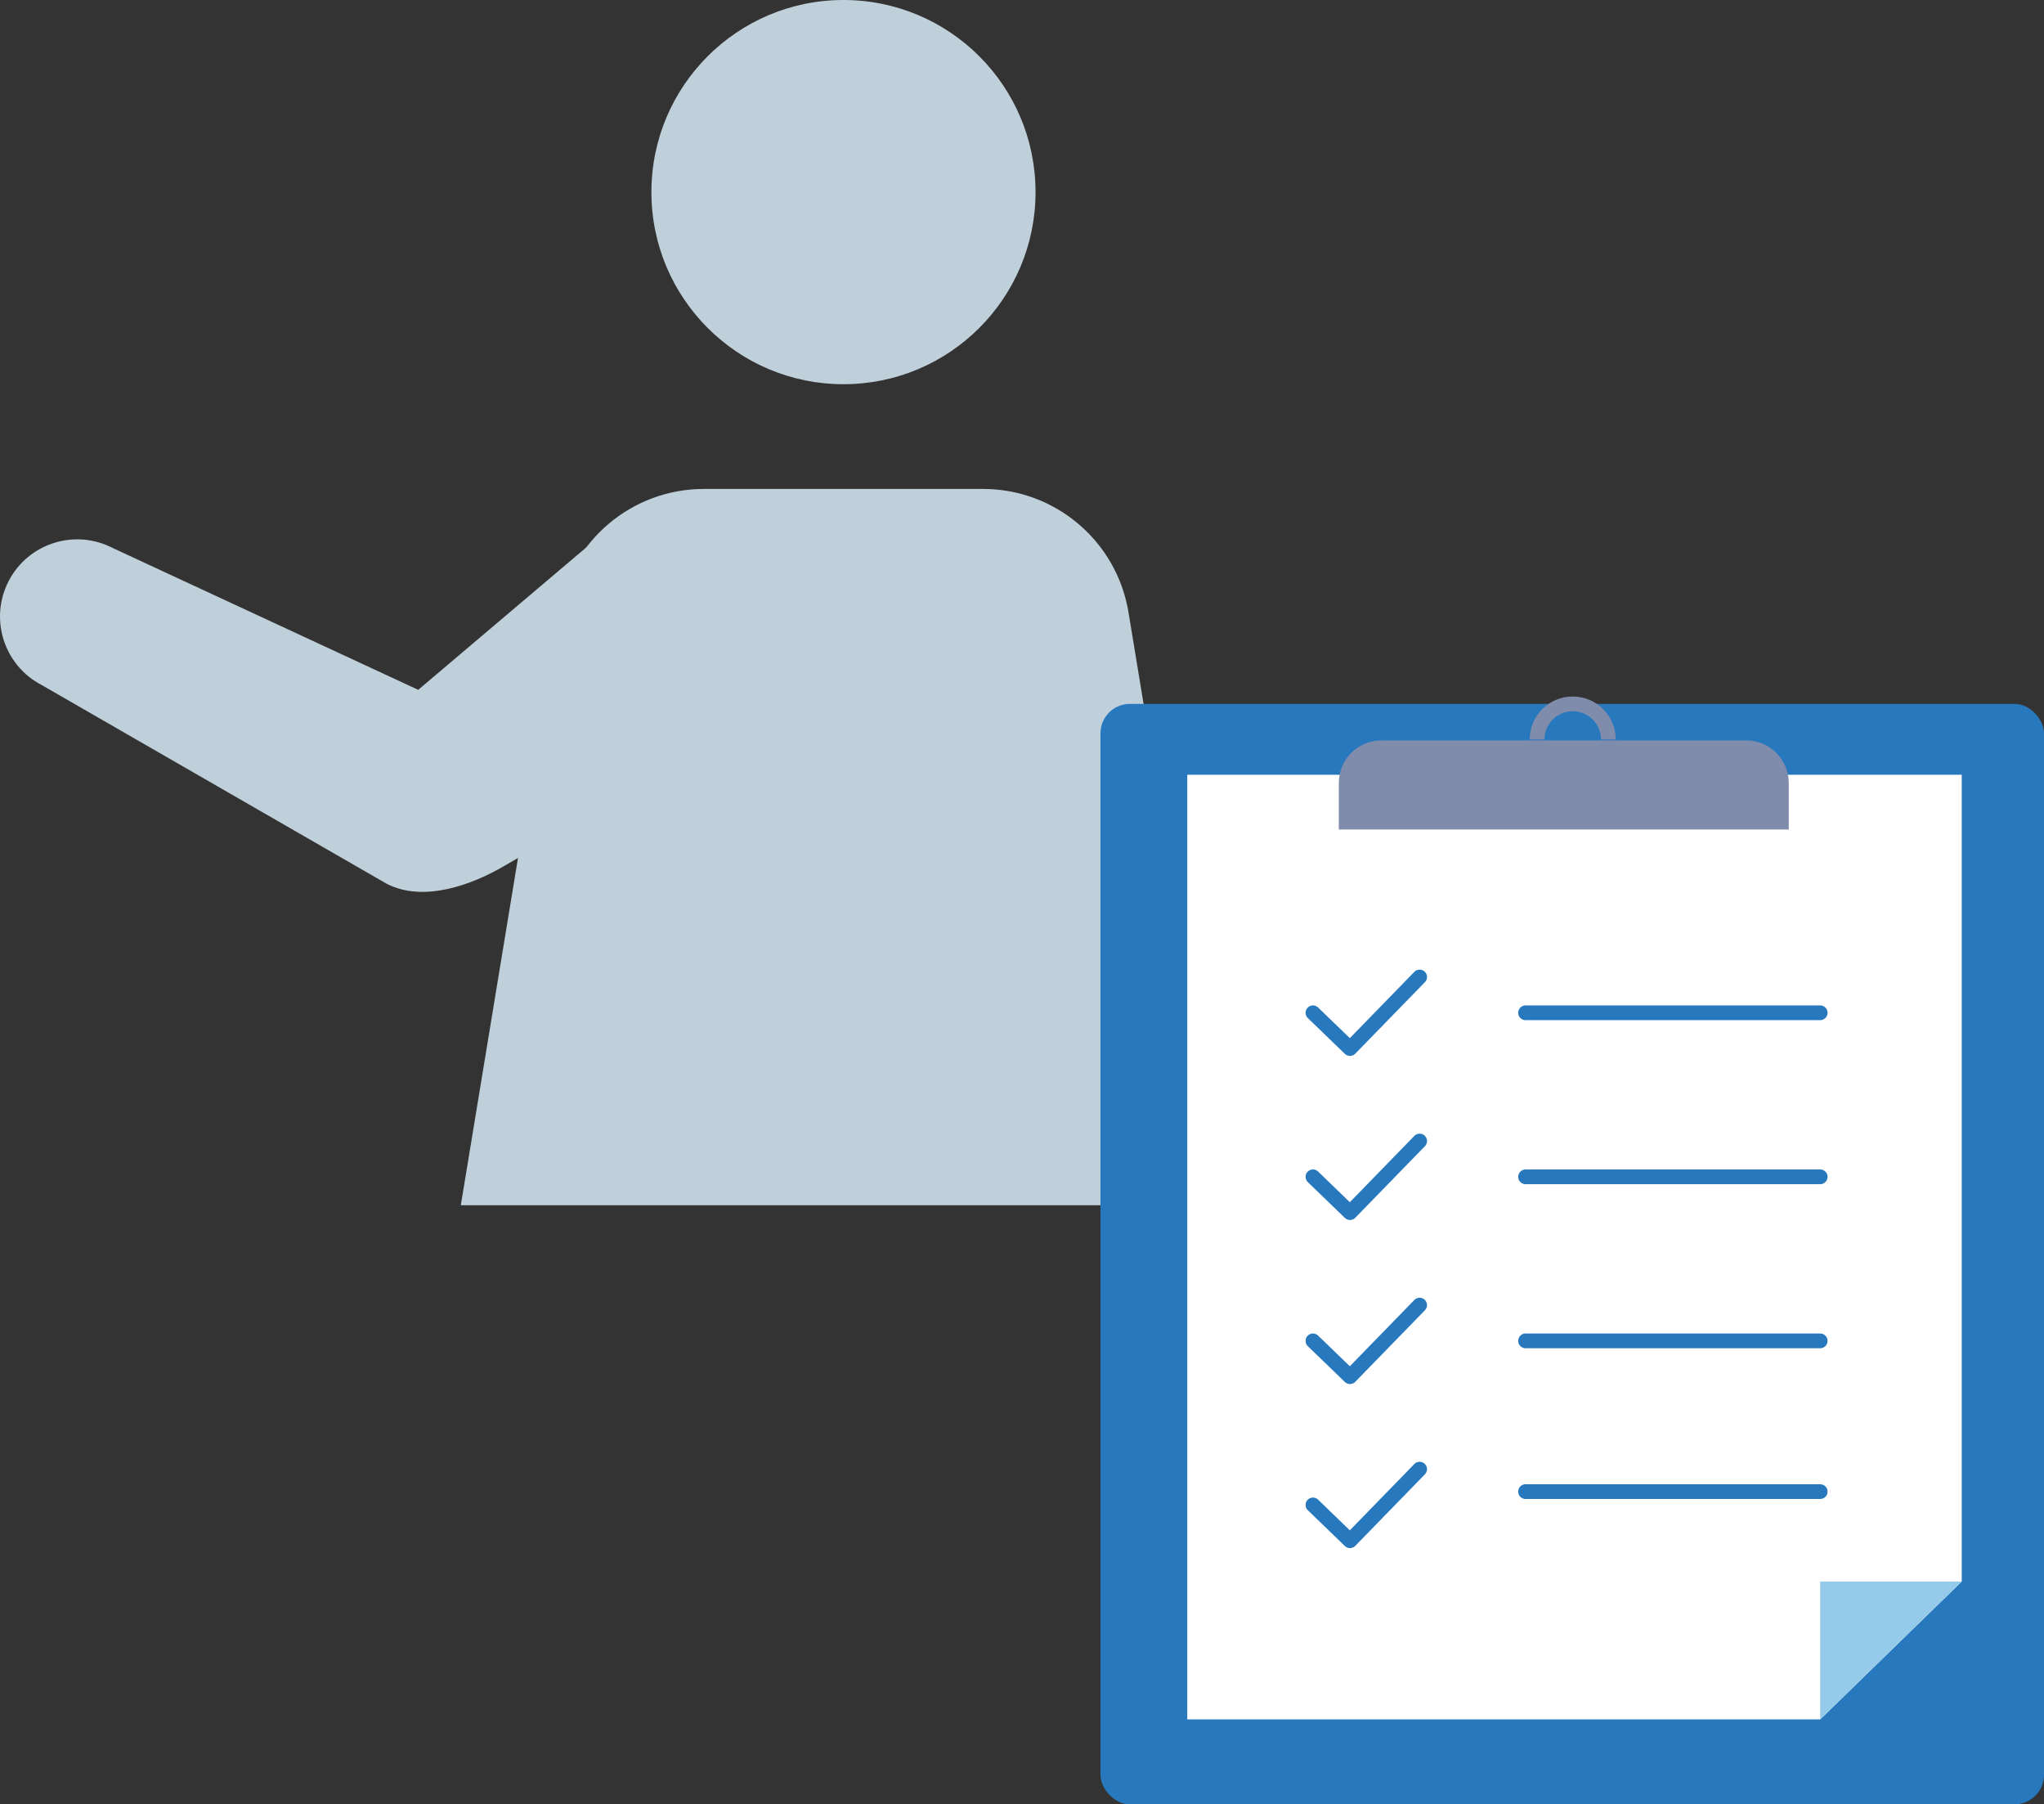
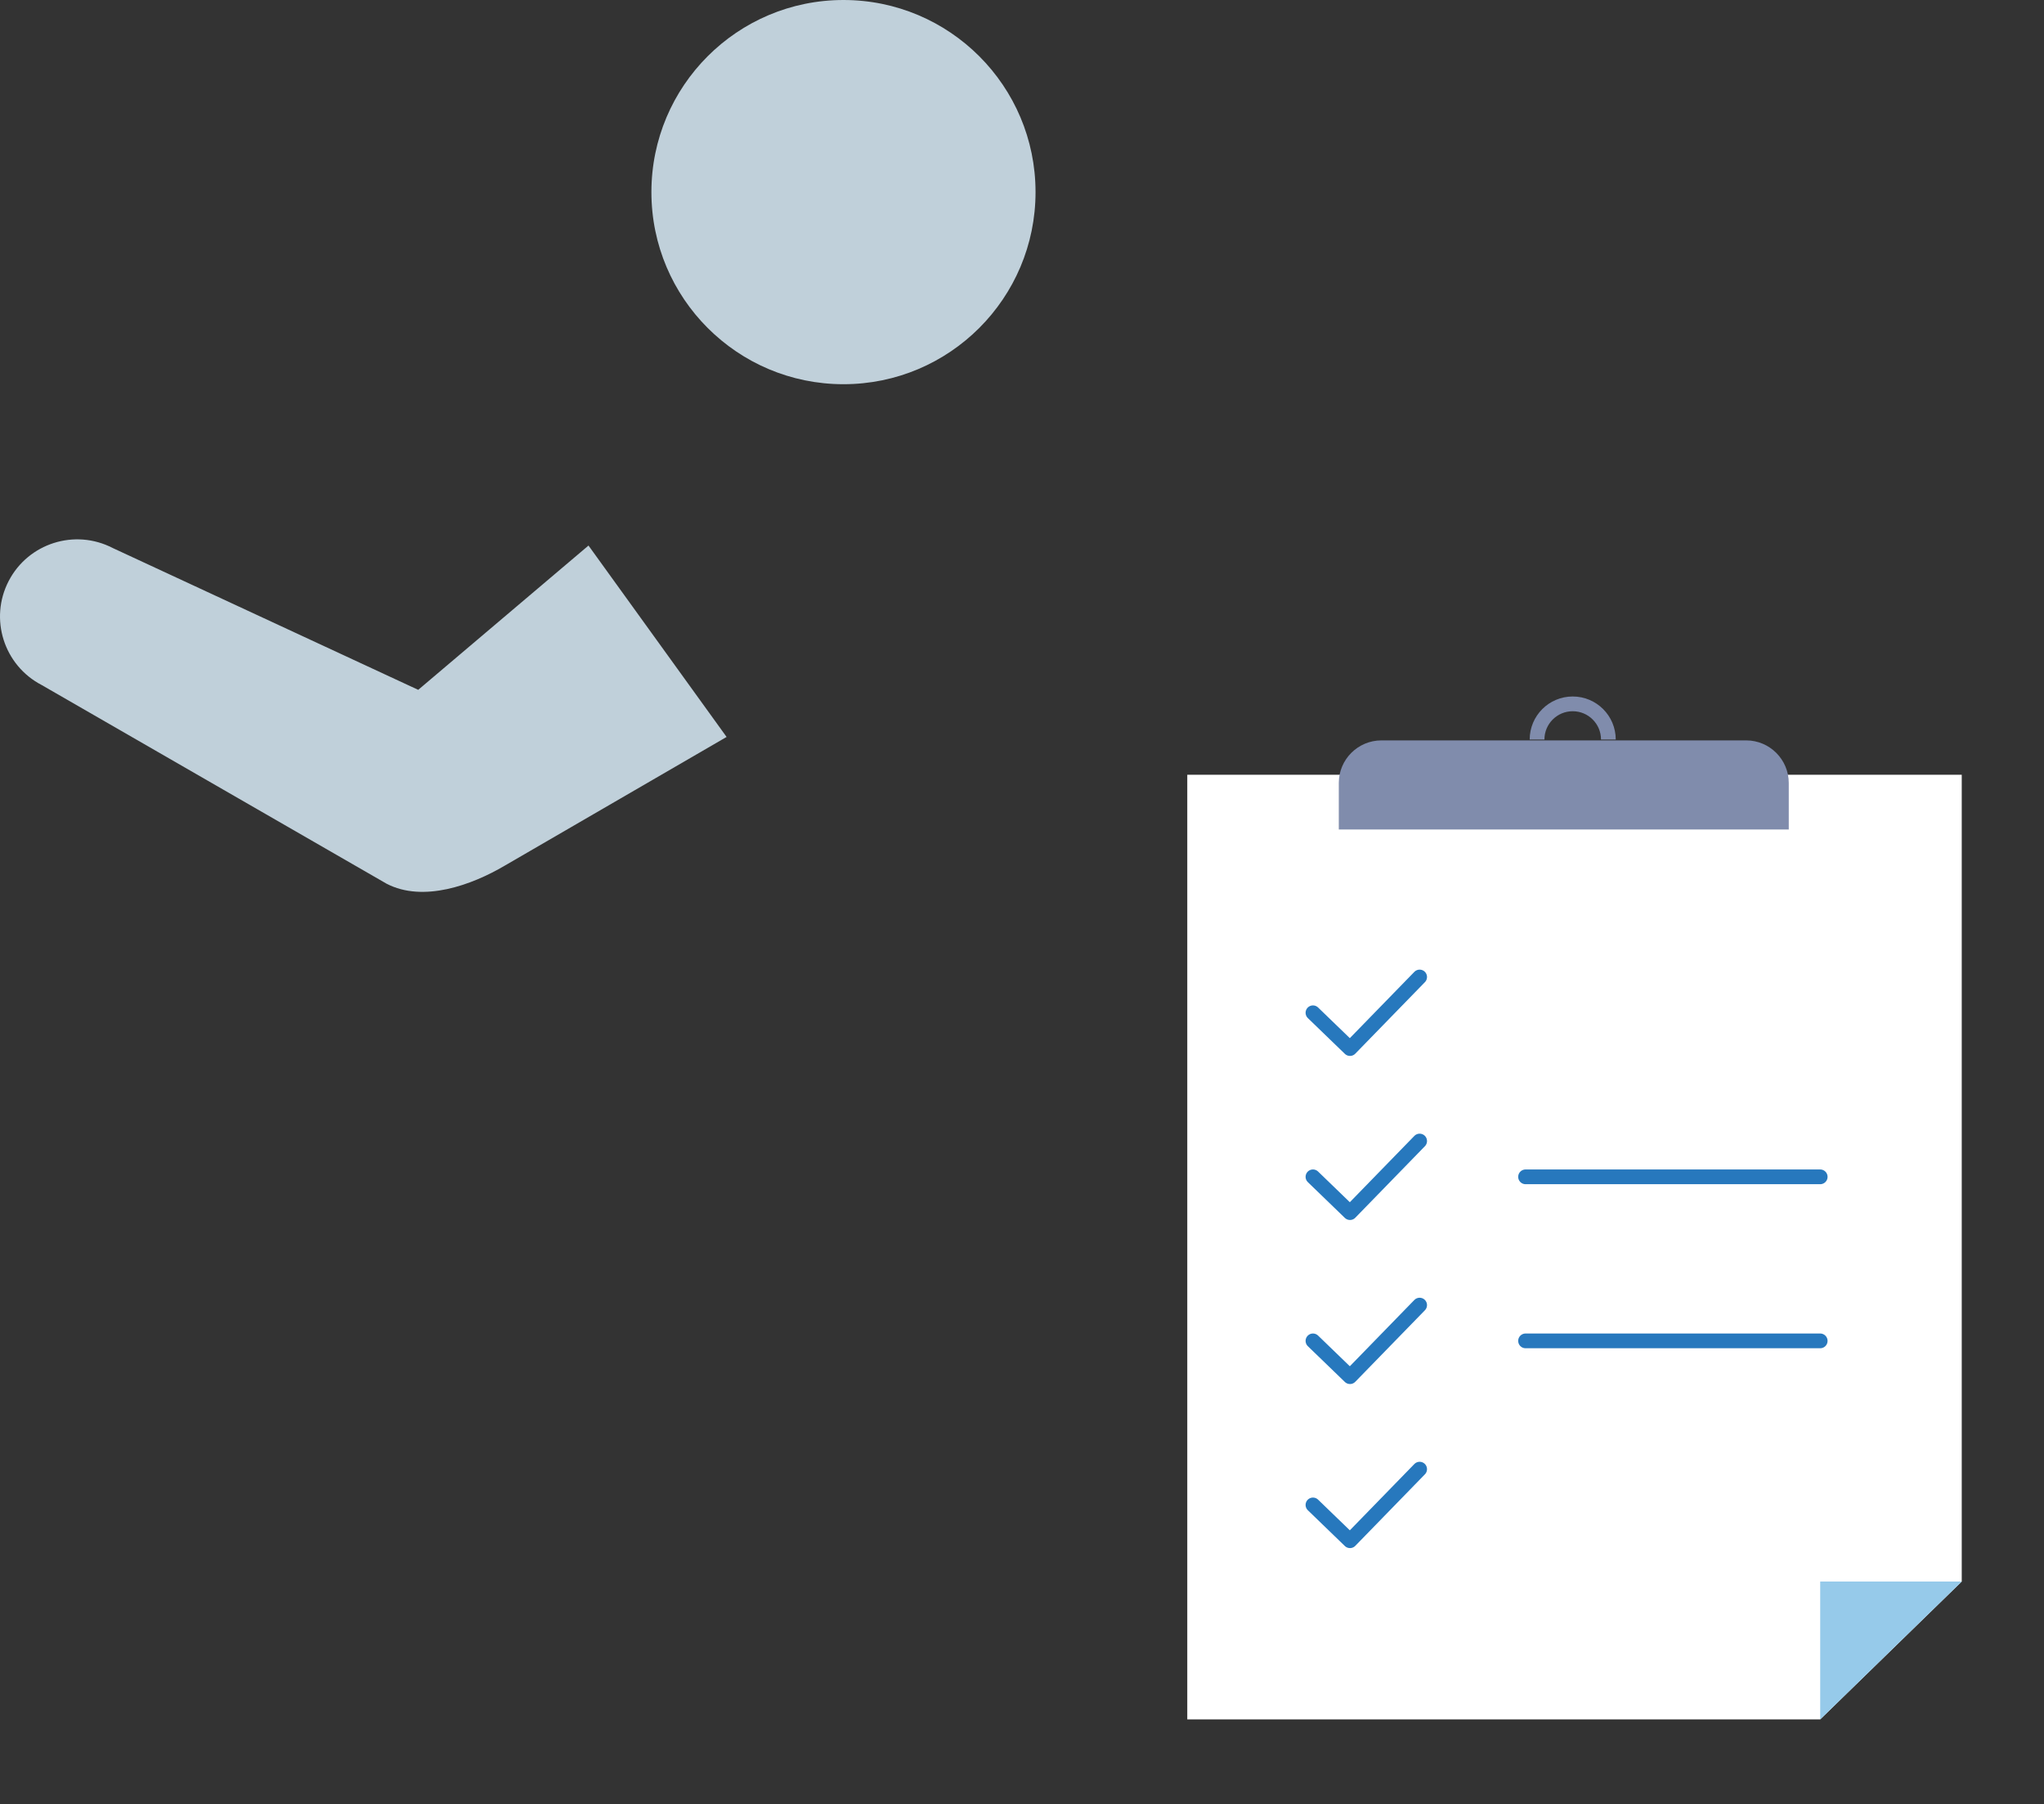
<svg xmlns="http://www.w3.org/2000/svg" id="_レイヤー_2" width="138.657" height="122.374" viewBox="0 0 138.657 122.374">
  <rect x="0" y="0" width="138.657" height="122.374" fill="#333333" stroke="none" />
  <defs>
    <style>.cls-1{stroke:#2778bd;stroke-linecap:round;stroke-linejoin:round;}.cls-1,.cls-2{fill:none;}.cls-3{fill:#fff;}.cls-4{fill:#96caea;}.cls-5{fill:#c0d0da;}.cls-6{fill:#808cac;}.cls-7{fill:#2778bd;}.cls-2{stroke:#808cac;stroke-miterlimit:10;}</style>
  </defs>
  <g id="_レイヤー_1-2">
    <circle class="cls-5" cx="57.218" cy="13.029" r="13.029" />
-     <path class="cls-5" d="m83.175,81.74H31.26l6.621-40.204c.796-4.831,4.971-8.375,9.867-8.375h18.939c4.896,0,9.072,3.544,9.867,8.375l6.621,40.204Z" />
    <path class="cls-5" d="m49.288,49.982l-15.054,8.732c-2.228,1.312-5.523,2.512-8.01,1.221L2.826,46.459c-2.564-1.331-3.569-4.49-2.237-7.055,1.331-2.564,4.489-3.564,7.055-2.238l20.726,9.62,11.551-9.786,9.368,12.981Z" />
    <g>
-       <rect class="cls-7" x="74.651" y="47.737" width="64.007" height="74.637" rx="2" ry="2" />
      <polygon class="cls-3" points="123.475 116.613 80.54 116.613 80.54 52.546 133.077 52.546 133.077 107.262 123.475 116.613" />
      <polygon class="cls-4" points="123.475 116.613 123.475 107.262 133.077 107.262 123.475 116.613" />
      <path class="cls-6" d="m93.711,50.215h24.741c1.596,0,2.891,1.296,2.891,2.891v3.15h-30.524v-3.15c0-1.596,1.296-2.891,2.891-2.891Z" />
      <path class="cls-2" d="m109.106,50.156c0-1.336-1.083-2.419-2.419-2.419s-2.419,1.083-2.419,2.419" />
      <polyline class="cls-1" points="89.066 68.689 91.578 71.115 96.303 66.262" />
      <polyline class="cls-1" points="89.066 79.815 91.578 82.242 96.303 77.388" />
      <polyline class="cls-1" points="89.066 90.941 91.578 93.368 96.303 88.515" />
      <polyline class="cls-1" points="89.066 102.068 91.578 104.495 96.303 99.641" />
-       <line class="cls-1" x1="103.488" y1="68.689" x2="123.475" y2="68.689" />
      <line class="cls-1" x1="103.488" y1="79.815" x2="123.475" y2="79.815" />
      <line class="cls-1" x1="103.488" y1="90.941" x2="123.475" y2="90.941" />
-       <line class="cls-1" x1="103.488" y1="101.164" x2="123.475" y2="101.164" />
    </g>
  </g>
</svg>